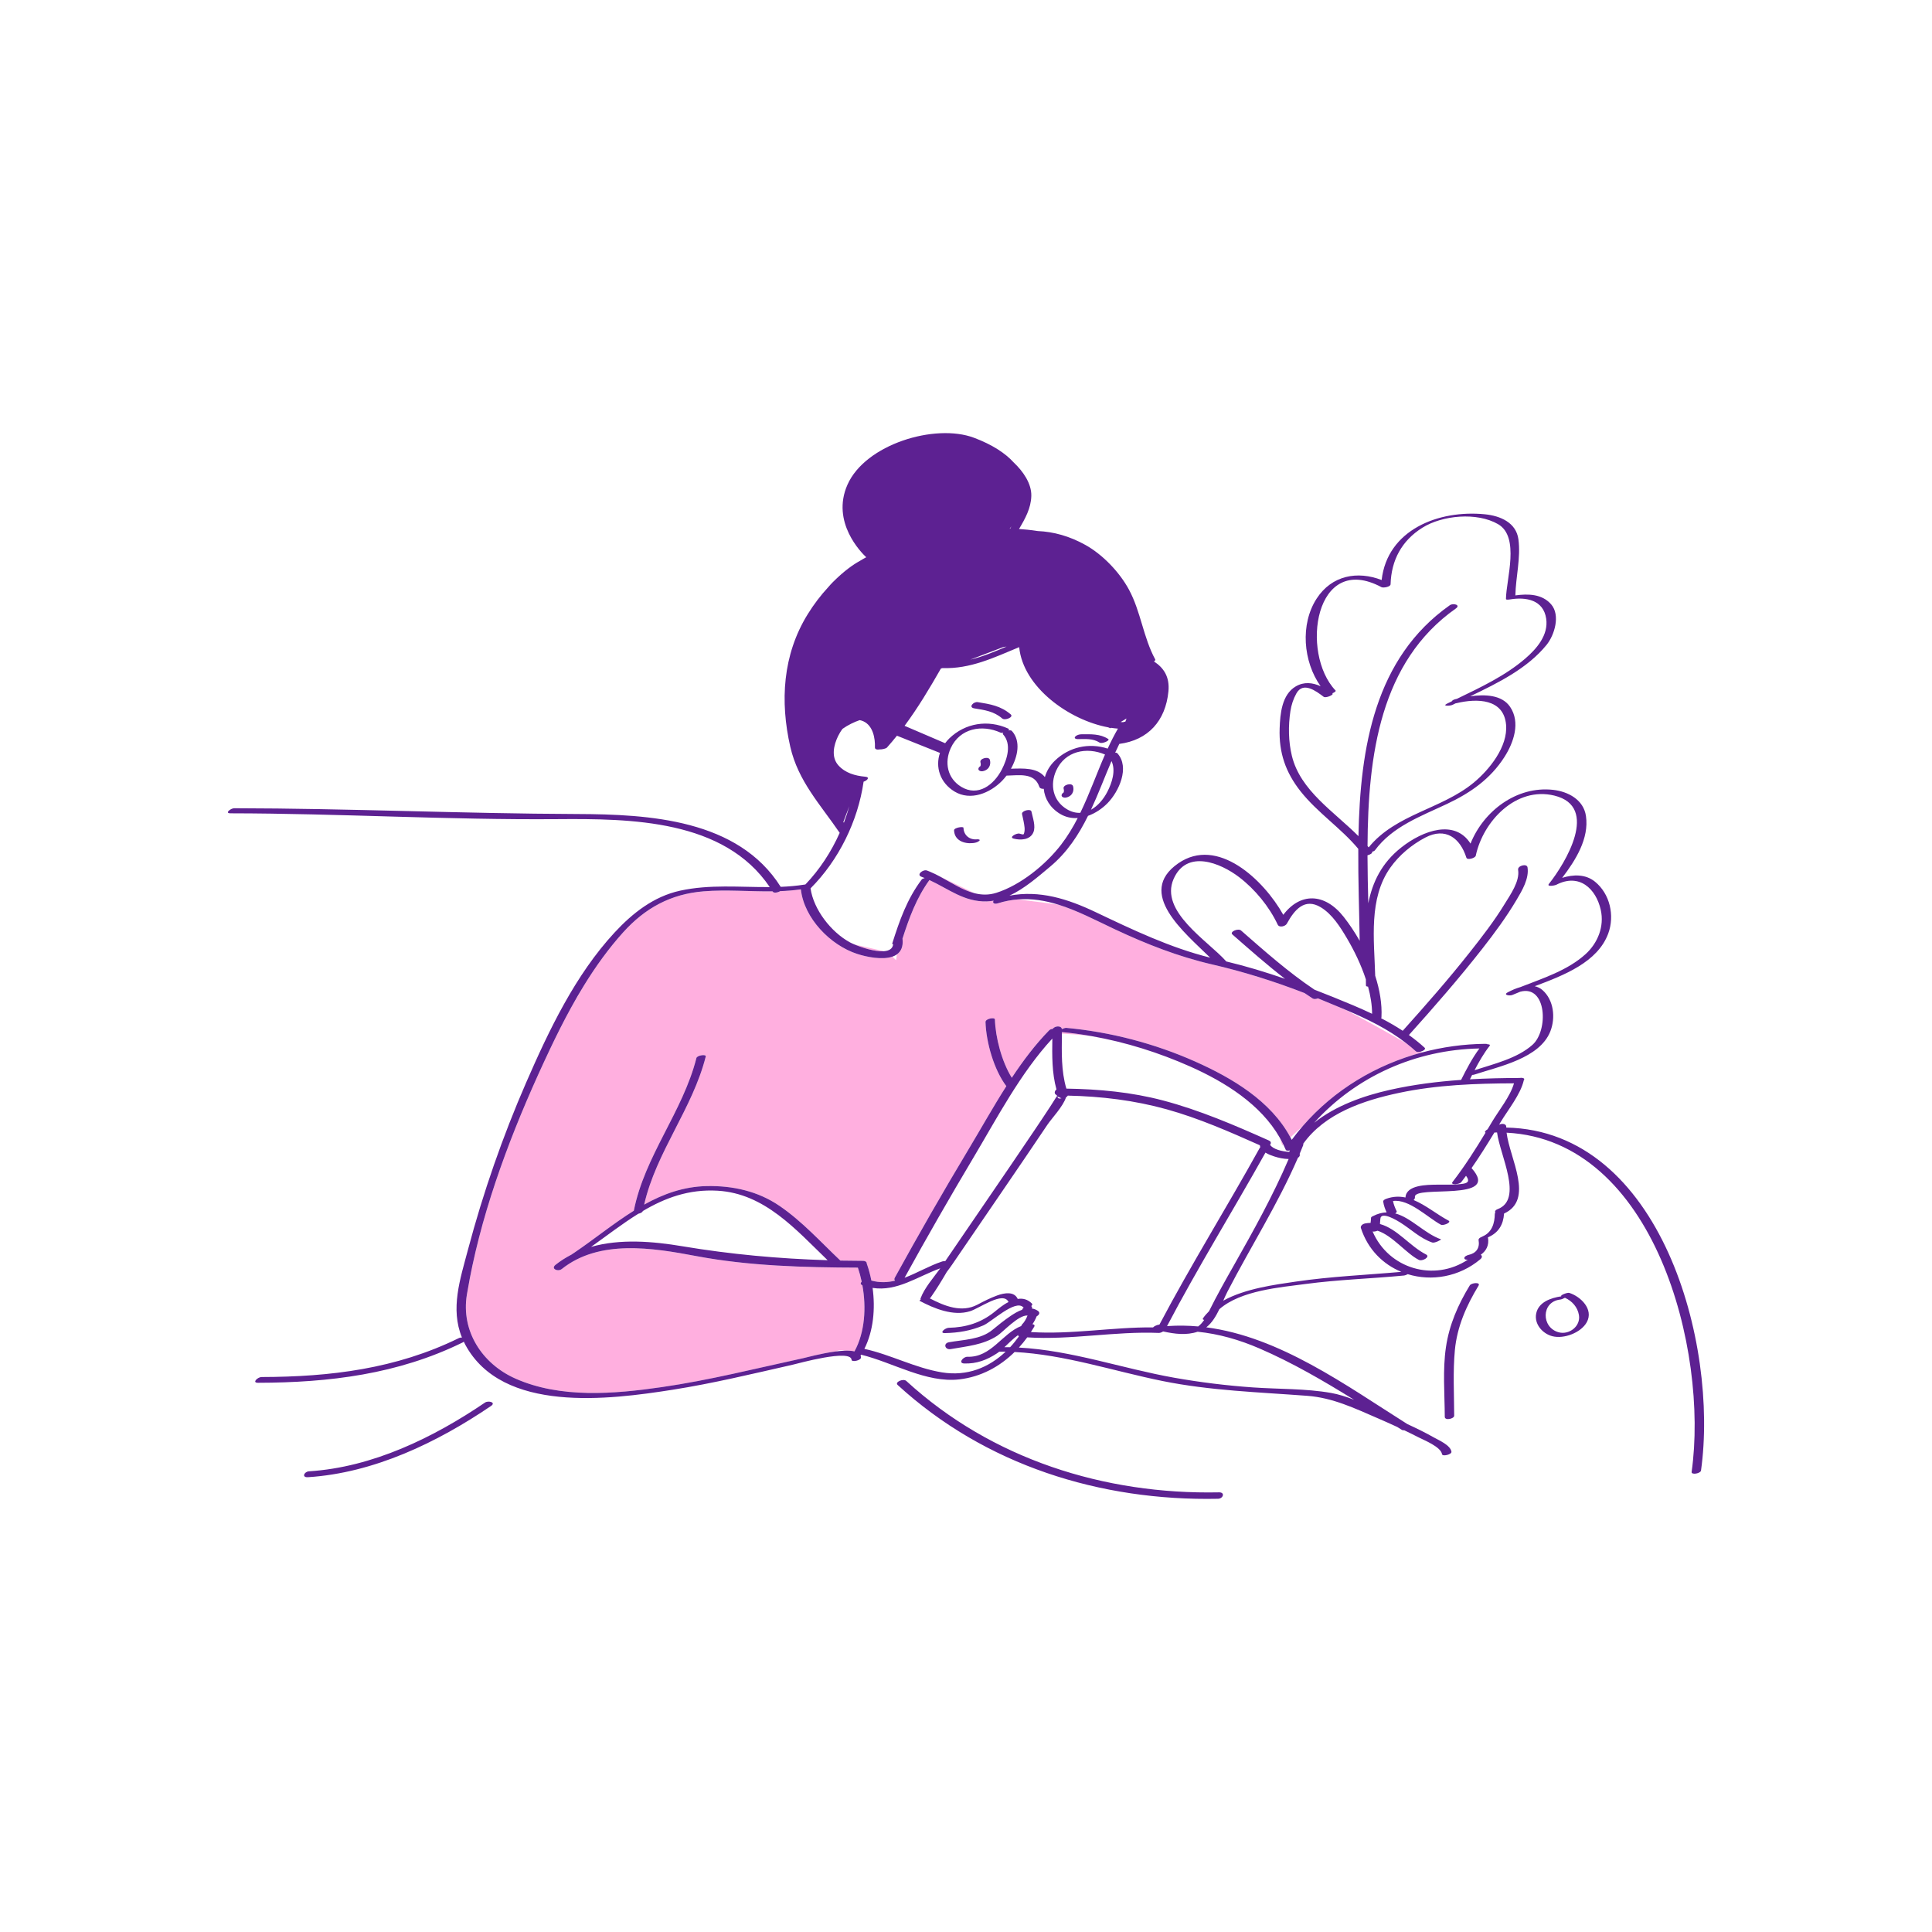
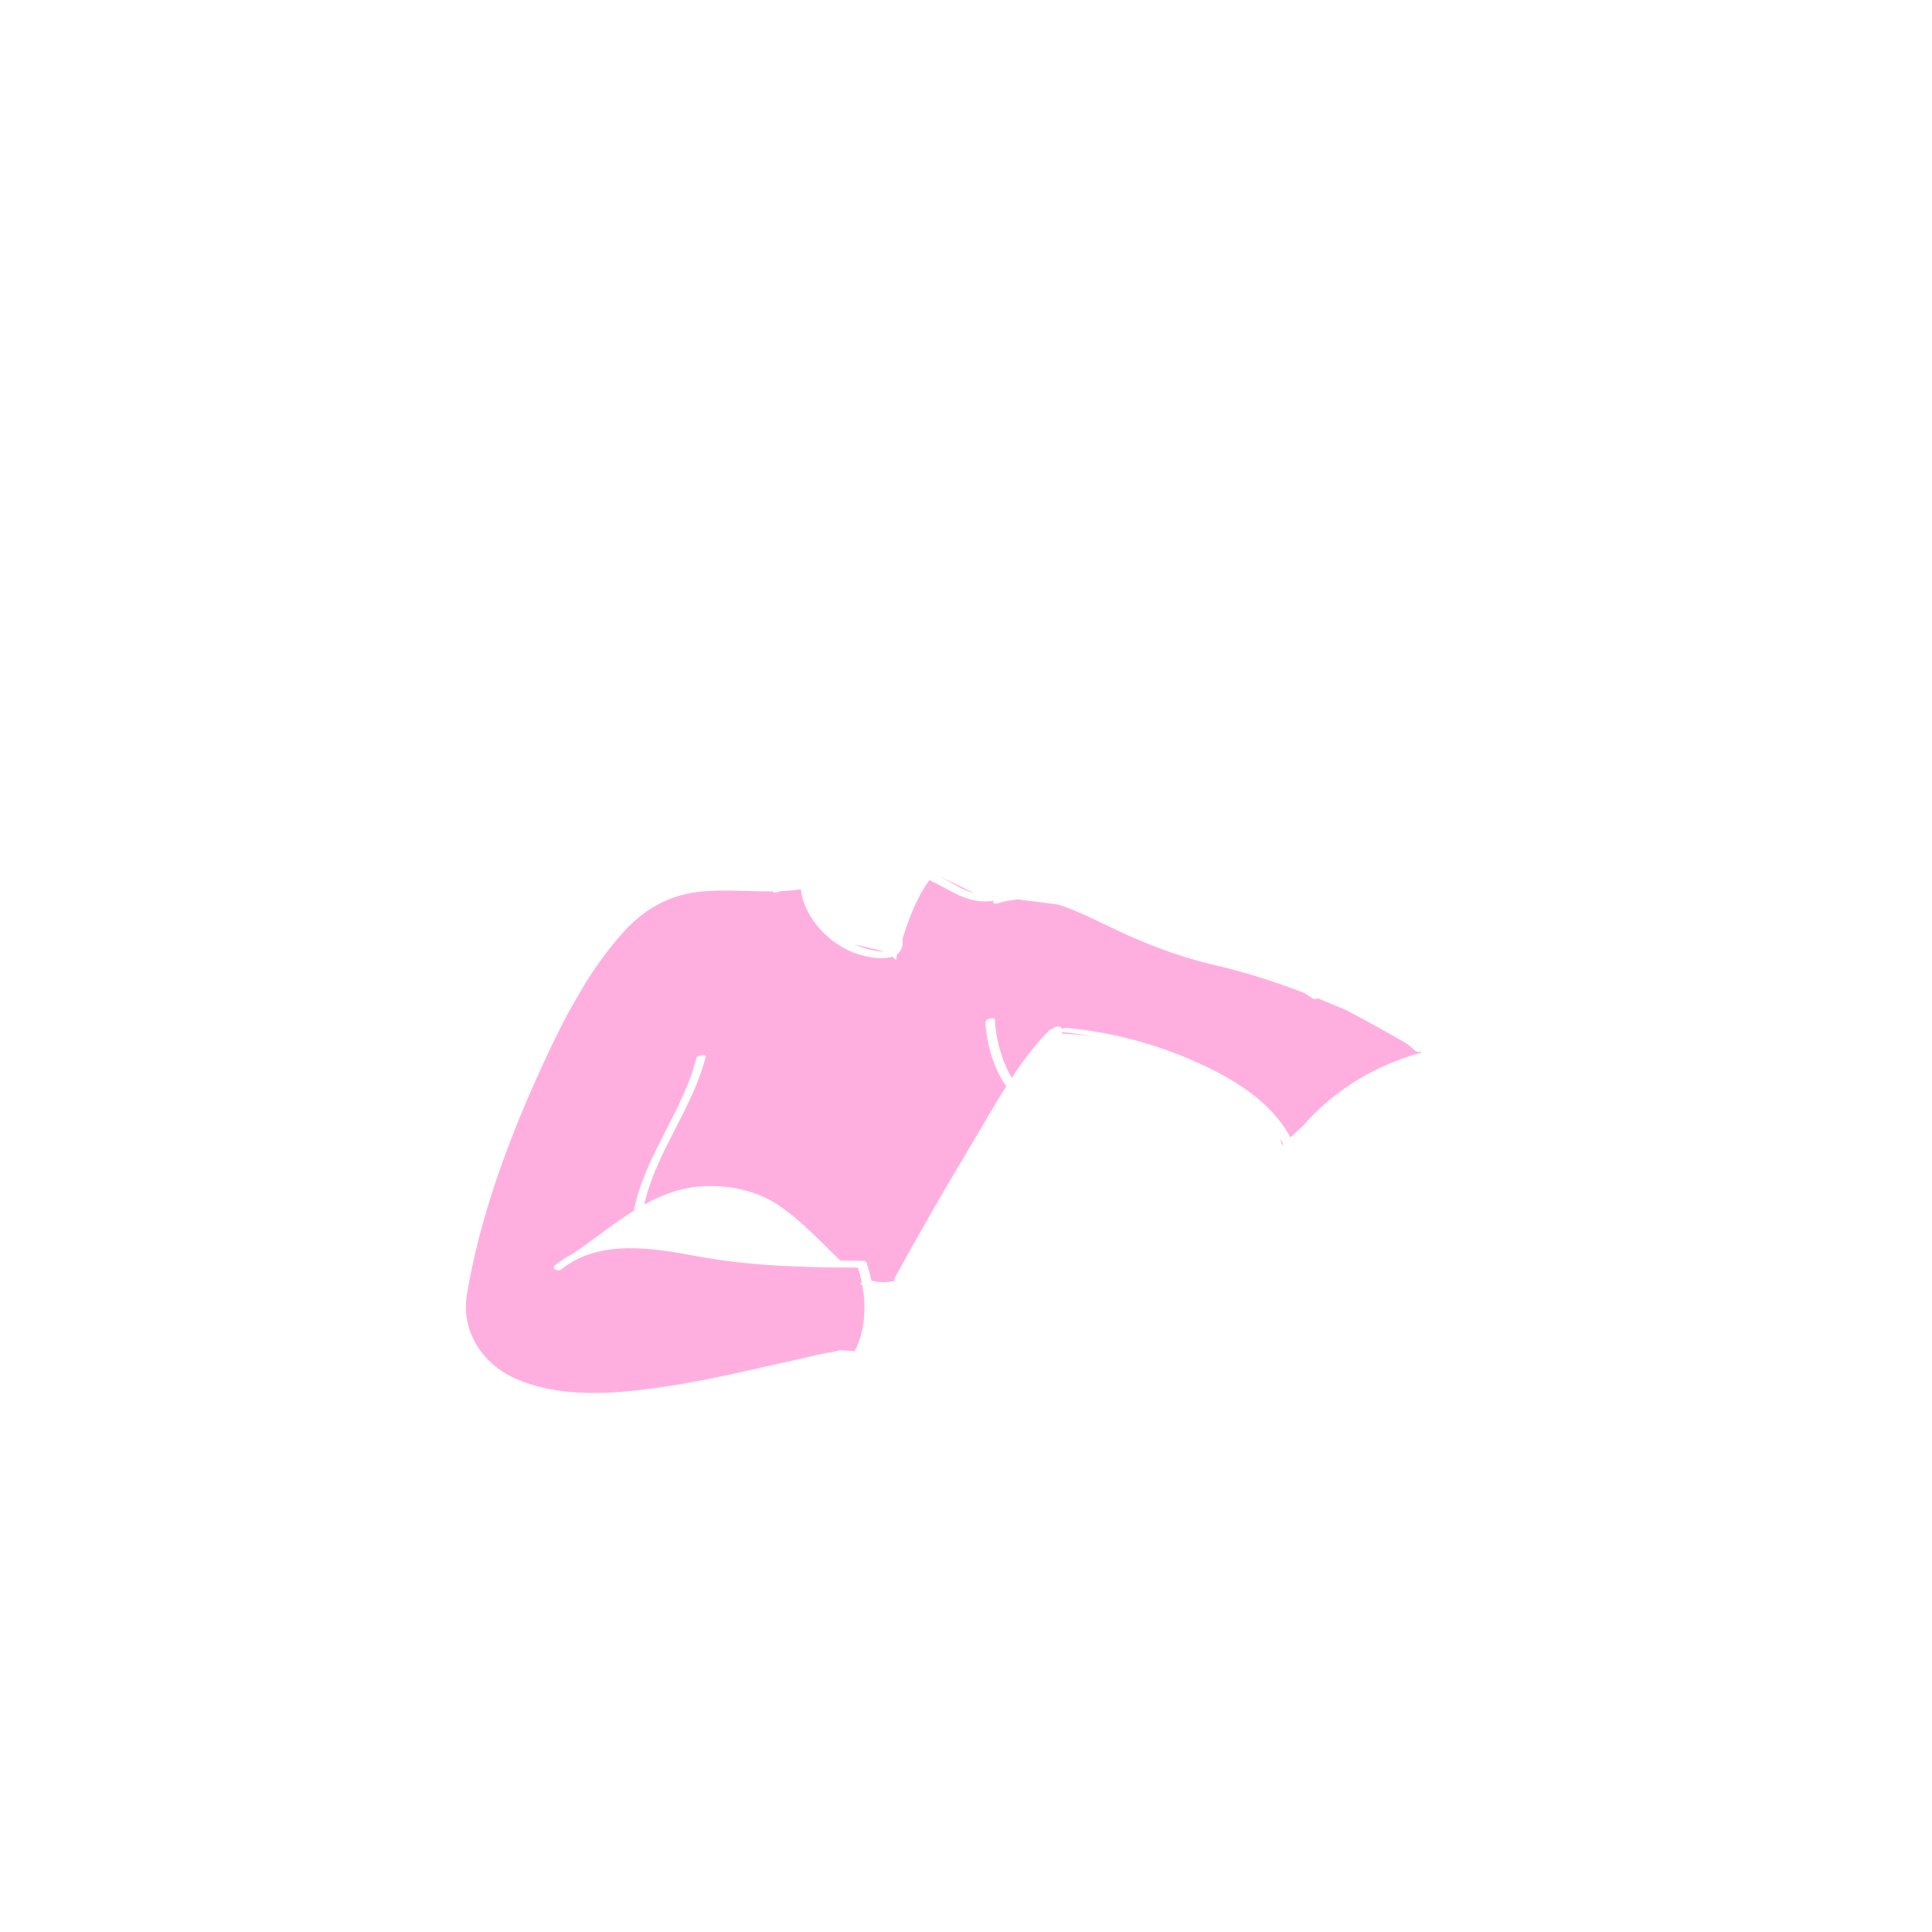
<svg xmlns="http://www.w3.org/2000/svg" version="1.1" id="Layer_1" x="0px" y="0px" width="595.279px" height="595.281px" viewBox="0 0 595.279 595.281" enable-background="new 0 0 595.279 595.281" xml:space="preserve">
  <path id="color_x5F_2" fill="#ffafdf" d="M327.192,317.998c3.103,0.298,6.199,0.725,9.279,1.272  c-3.993-0.471-7.288-0.698-9.283-0.805C327.19,318.309,327.191,318.154,327.192,317.998z M437.701,324.038  c-0.566,0.149-1.155,0.159-1.441-0.104c-0.937-0.855-1.899-1.657-2.881-2.427c-4.646-2.688-11.601-6.621-18.899-10.422  c-2.452-1.039-4.932-2.043-7.411-3.068c-0.332-0.137-0.665-0.266-0.997-0.4c-0.557,0.224-1.205,0.294-1.593,0.046  c-0.852-0.544-1.686-1.113-2.52-1.682c-9.317-3.607-18.68-6.559-28.512-8.831c-10.367-2.396-20.195-6.245-29.81-10.764  c-0.008-0.002-0.03-0.011-0.03-0.011s-0.024-0.013-0.062-0.031c-0.038-0.018-0.076-0.034-0.113-0.052  c-5.791-2.729-11.508-5.756-17.42-7.582c-2.619-0.375-8.037-1.058-12.323-1.588c-2.028,0.155-4.097,0.536-6.214,1.2  c-1.245,0.391-1.757-0.229-1.312-0.805c-0.703,0.12-1.411,0.208-2.13,0.228c-6.95,0.185-11.783-3.882-17.664-6.584  c-4.018,5.579-6.219,11.613-8.303,18.105c0.016,0.053,0.033,0.104,0.039,0.164c0.214,2.295-0.512,3.753-1.754,4.638l-0.246,1.808  l-1.119-1.119c-3.169,1.1-7.979,0.094-10.832-0.826c-8.289-2.672-16.406-11-17.385-19.908c-2.128,0.31-4.257,0.48-6.388,0.563  c-0.715,0.456-1.973,0.65-2.273,0.16c-0.021-0.034-0.044-0.065-0.065-0.1c-7.07,0.083-14.147-0.575-21.229-0.008  c-10.188,0.816-18.089,5.199-24.792,12.634c-4.504,4.992-8.441,10.479-11.987,16.225c-1.368,2.34-2.756,4.727-4.094,7.036  c-2.313,4.208-4.462,8.499-6.497,12.797c-9.897,20.892-18.966,43.676-23.872,66.602c-0.576,2.689-1.092,5.381-1.548,8.07  c-0.051,0.302-0.111,0.604-0.161,0.907c-1.83,11.16,4.617,21.257,14.93,25.846c13.876,6.175,30.441,4.766,45.068,2.65  c14.681-2.122,29.026-5.757,43.506-8.896c1.056-0.229,5.827-1.55,10.183-2.104c0.017-0.008,0.043-0.019,0.059-0.025  c0.926-0.463,1.851-0.448,2.688-0.208c1.135-0.038,2.161,0.02,2.984,0.216c3.223-5.886,3.672-13.545,2.438-20.37  c-0.678-0.279-0.604-0.731-0.217-1.115c-0.314-1.499-0.708-2.949-1.173-4.32c-16.513-0.057-33.521-0.489-49.753-3.551  c-13.489-2.545-29.914-5.254-41.509,3.999c-0.425,0.338-1.023,0.408-1.521,0.299c-0.813-0.179-1.351-0.837-0.396-1.6  c1.55-1.237,3.189-2.264,4.89-3.142c0.356-0.236,0.713-0.475,1.068-0.716c6.089-4.137,11.943-8.922,18.184-12.821  c3.335-16.894,15.083-30.461,19.287-47.056c0.209-0.826,3.083-1.272,2.875-0.45c-4.084,16.12-15.276,29.387-18.972,45.617  c5.866-3.267,12.146-5.568,19.319-5.706c7.98-0.153,15.726,1.553,22.394,6.109c6.973,4.764,12.634,11.073,18.742,16.846  c2.301,0.046,4.604,0.073,6.911,0.078c0.939,0.002,1.292,0.481,1.229,0.98c0.039,0.043,0.067,0.093,0.088,0.148  c0.54,1.563,0.982,3.226,1.321,4.945c2.538,0.708,4.956,0.603,7.308,0.041c-0.235-0.202-0.313-0.509-0.082-0.928  c7.32-13.299,14.865-26.484,22.686-39.498c3.797-6.317,7.554-13.049,11.673-19.509c-3.841-5.081-6.218-13.517-6.418-19.765  c-0.032-1.029,2.873-1.572,2.897-0.776c0.176,5.506,2.072,12.924,5.201,17.958c3.475-5.243,7.23-10.243,11.504-14.609  c0.276-0.282,0.7-0.43,1.135-0.47c0.537-0.902,2.644-1.099,2.792,0.073c0.516-0.221,1.098-0.392,1.357-0.368  c13.606,1.245,27.28,4.831,39.758,10.39c11.325,5.045,23.289,12.125,29.308,23.361c1.039-0.984,2.354-2.213,3.863-3.571  c9.655-11.113,22.538-18.822,36.655-22.6C437.997,324.214,437.851,324.126,437.701,324.038z M272.331,293.083l-9.116-2.104  C265.589,291.989,269.603,293.277,272.331,293.083z M286.107,268.376l-0.016,0.029c0.142,0.055,0.282,0.109,0.423,0.168  L286.107,268.376z M395.107,352.876c0,0,0.1-0.1,0.286-0.283c-0.333-0.692-0.689-1.37-1.067-2.034  C394.786,352.074,395.107,352.876,395.107,352.876z M289.736,270.128c3.457,1.875,6.866,4.15,10.518,5.078L289.736,270.128z" />
-   <path id="color_x5F_1" d="M327.615,244.256c0.044-0.024,0.06-0.025,0.072-0.023c0.005-0.018,0.004-0.024,0.021-0.063  c0.061-0.122,0.073-0.151,0.093-0.29c0.046-0.313,0.011-0.565-0.079-0.871c-0.347-1.173,2.548-1.964,2.897-0.775  c0.35,1.183-0.036,2.492-1.143,3.128c-0.592,0.341-1.422,0.602-2.065,0.221C326.83,245.237,327.134,244.533,327.615,244.256z   M301.78,237.454c0.645,0.381,1.473,0.12,2.064-0.221c1.107-0.636,1.493-1.945,1.146-3.128c-0.351-1.188-3.244-0.397-2.898,0.775  c0.091,0.306,0.125,0.558,0.08,0.871c-0.02,0.138-0.034,0.168-0.094,0.29c-0.019,0.038-0.018,0.046-0.022,0.063  c-0.013-0.001-0.027,0-0.072,0.024C301.501,236.406,301.197,237.11,301.78,237.454z M312.34,258.398  c2.156,0.551,5.076,0.406,6.063-1.954c0.79-1.892-0.213-4.517-0.6-6.397c-0.199-0.976-3.108-0.252-2.897,0.776  c0.282,1.372,0.64,2.728,0.775,4.125c0.063,0.635,0.024,1.261-0.175,1.87c-0.045,0.138-0.144,0.235-0.194,0.291  c-0.366,0.008-0.896-0.184-1.191-0.258C313.225,256.622,310.708,257.981,312.34,258.398z M299.786,259.767  c0.643-0.065,1.447-0.236,1.939-0.689c0.485-0.448-0.429-0.496-0.685-0.47c-2.282,0.235-4.108-1.248-4.181-3.56  c-0.016-0.494-2.923-0.036-2.898,0.776C294.062,258.967,297.054,260.05,299.786,259.767z M301.253,216.339  c-1.305-0.21-2.996,1.608-1.053,1.922c3.191,0.516,6.032,0.899,8.569,3.087c0.898,0.776,3.625-0.394,2.668-1.22  C308.383,217.494,305.114,216.963,301.253,216.339z M332.025,227.737c2.295-0.015,4.718-0.271,6.733,1.048  c0.801,0.523,3.381-0.645,2.703-1.087c-2.515-1.646-5.385-1.47-8.27-1.452c-0.642,0.004-1.505,0.229-1.921,0.759  C330.85,227.544,331.631,227.74,332.025,227.737z M149.447,432.149c-15.97,10.847-34.702,19.944-54.232,21.186  c-1.518,0.096-2.334,1.941-0.34,1.814c20.297-1.289,39.82-10.678,56.42-21.951C152.925,432.09,150.47,431.455,149.447,432.149z   M375.581,459.815c-35.322,0.728-70.062-10.238-96.343-34.326c-0.905-0.829-3.642,0.342-2.664,1.237  c26.997,24.743,62.448,35.816,98.712,35.069C376.886,461.763,377.561,459.775,375.581,459.815z M524.106,453.101  c-0.126,0.899-3.033,1.443-2.887,0.403c5.26-37.46-11.436-102.194-57.016-104.507c0.953,7.985,8.593,20.612-0.779,24.912  c-0.219,3.378-1.669,5.928-4.96,7.33c-0.009,0.004-0.02,0.007-0.027,0.011c0.011,0.027,0.025,0.051,0.032,0.082  c0.416,2.377-0.582,4.123-2.226,5.274c0.431,0.301,0.548,0.814-0.143,1.395c-6.513,5.468-15.029,6.847-22.354,4.593  c-0.39,0.21-0.82,0.381-1.094,0.407c-10.12,0.971-20.283,1.264-30.371,2.612c-7.854,1.05-19.948,1.968-26.573,7.763  c-1.049,2.172-2.301,4.265-4.03,5.594c22.654,2.941,43.03,17.881,61.939,29.804c2.777,1.282,5.533,2.621,8.19,4.13  c1.507,0.854,5.094,2.36,5.405,4.386c0.138,0.889-2.779,1.541-2.897,0.776c-0.351-2.275-5.548-4.329-7.241-5.201  c-1.459-0.751-2.934-1.473-4.414-2.181c-0.284,0.024-0.539-0.004-0.708-0.109c-0.479-0.3-0.957-0.604-1.436-0.904  c-1.975-0.915-3.961-1.801-5.958-2.663c-7.196-3.107-13.899-6.339-21.744-6.932c-14.934-1.13-29.932-1.583-44.656-4.571  c-15.155-3.074-30.059-8.124-45.538-8.936c-4.596,4.519-10.366,7.666-17.018,8.436c-10.216,1.183-20.5-5.222-30.283-7.607  c-0.051,0.08-0.095,0.167-0.146,0.246c-0.006,0.008-0.015,0.015-0.02,0.021c0.069,0.169,0.122,0.35,0.134,0.553  c0.058,0.985-2.854,1.542-2.897,0.776c-0.201-3.451-16.479,1.116-18.202,1.507c-12.272,2.783-24.521,5.747-36.959,7.703  c-19.479,3.063-52.475,7.353-63.889-13.93c-0.155-0.29-0.279-0.58-0.419-0.87c-0.109,0.083-0.235,0.165-0.398,0.245  c-19.935,9.776-41.06,12.358-63.03,12.408c-1.961,0.005-0.077-1.772,1.093-1.774c21.208-0.048,41.508-2.533,60.755-11.974  c0.334-0.164,0.686-0.217,0.999-0.191c-3.625-8.889-0.582-17.906,1.863-27.113c4.666-17.559,10.681-34.849,17.937-51.505  c7.033-16.147,15.134-33.113,27.217-46.17c5.521-5.964,12.035-11.104,20.155-12.891c9.145-2.015,18.421-1.055,27.662-1.119  c-14.08-20.849-42.784-21.108-65.509-20.93c-33.565,0.266-67.079-1.754-100.64-1.799c-1.956-0.002,0.119-1.563,1.148-1.563  c35.22,0.047,70.417,1.656,105.642,1.782c22.226,0.08,49.592,1.621,62.737,22.437c2.425-0.099,4.847-0.301,7.262-0.682  c0.056-0.01,0.1-0.012,0.15-0.018c0.076-0.025,0.152-0.046,0.229-0.062c4.354-4.562,7.921-10.008,10.534-15.874  c-5.96-8.721-12.805-15.934-15.218-26.49c-3.202-14.014-2.358-28.357,5.332-40.827c1.854-3.009,4.013-5.855,6.407-8.438  c0.444-0.521,0.896-1.02,1.355-1.479c3.605-3.606,6.438-5.515,8.249-6.504c0.674-0.416,1.358-0.81,2.05-1.181  c-1.486-1.39-10.872-10.785-5.799-22.315c5.5-12.5,27-19,39-14.5c5.606,2.103,9.665,4.754,12.268,7.642  c2.803,2.646,5.507,6.438,5.397,10.313c-0.106,3.763-1.903,7.001-3.792,10.157c1.541,0.1,3.576,0.285,5.798,0.634  c4.835,0.205,9.721,1.542,14.623,4.258c5.353,2.964,10.561,8.42,13.457,13.792c3.666,6.793,4.398,14.687,8.083,21.486  c0.113,0.209-0.063,0.444-0.379,0.647c2.938,1.9,4.896,4.687,4.456,9.213c-0.889,9.13-6.279,15.023-15.135,16.188  c-0.437,0.889-0.857,1.786-1.268,2.688c0.29-0.004,0.535,0.052,0.665,0.194c3.93,4.349,0.458,11.807-3.004,15.353  c-1.646,1.687-3.759,3.121-6.034,3.93c-2.885,5.838-6.42,11.27-11.678,15.659c-3.628,3.028-7.86,6.762-12.531,8.928  c9.288-1.717,17.812,0.923,26.567,5.087c11.474,5.455,22.915,10.938,35.273,14.017c-7.881-7.744-22.983-19.928-9.84-29.053  c12.131-8.422,26.329,5.059,32.375,15.856c5.131-6.803,12.663-6.917,18.622,0.65c1.718,2.181,3.391,4.677,4.912,7.359  c-0.128-9.005-0.489-18.624-0.431-28.338c-5.379-6.439-12.57-11.13-17.787-17.729c-4.605-5.827-6.696-11.91-6.441-19.334  c0.155-4.501,0.646-10.451,4.964-12.984c2.567-1.508,5.219-1.163,7.656-0.059c-5.393-7.591-6.339-19.102-1.223-26.991  c4.693-7.238,12.638-8.592,20.032-5.729c1.745-15.479,17.536-21.7,31.861-20.251c4.669,0.473,9.587,2.525,10.28,7.713  c0.763,5.705-0.815,11.55-0.941,17.277c3.947-0.547,8.246-0.46,11.039,2.771c2.89,3.344,1.015,9.468-1.421,12.469  c-5.901,7.271-14.972,11.74-23.539,15.845c4.541-0.638,9.784-0.473,12.303,3.256c3.232,4.783,1.126,10.951-1.73,15.422  c-4.357,6.818-10.46,11.051-17.687,14.471c-7.985,3.78-16.795,6.925-22.226,14.291c-0.145,0.196-0.496,0.362-0.9,0.478  c0.241,0.396-0.584,0.868-1.4,1.076c0.015,4.997,0.127,9.948,0.247,14.78c1.281-6.482,4.115-12.423,10.155-17.191  c6.799-5.368,16.563-8.72,21.342-1.196c4.008-10.041,14.239-17.822,25.457-16.561c4.6,0.517,9.375,3.022,10.11,8.054  c1.017,6.941-3.187,13.638-7.332,19.06c3.412-1.066,7.175-1.193,10.099,1.168c4.609,3.728,6.149,10.435,4.099,15.986  c-3.267,8.84-13.612,12.85-22.646,16.235c0.863,0.193,1.679,0.568,2.396,1.198c3.473,3.047,4.062,8.521,2.412,12.711  c-3.275,8.318-15.77,10.806-23.324,13.292c-0.312,0.103-0.557,0.13-0.771,0.128c-0.229,0.45-0.455,0.901-0.683,1.354  c5.08-0.291,10.173-0.402,15.262-0.415c0.387-0.067,0.766-0.065,1.028,0.024c0.516,0.086,0.539,0.363,0.313,0.668  c-0.968,4.338-4.873,9.117-7.096,12.829c-0.174,0.291-0.349,0.581-0.522,0.87c0.879-0.438,2.243-0.327,2.21,0.691  c-0.002,0.064,0.002,0.133,0.001,0.198C511.79,348.428,529.582,414.095,524.106,453.101z M455.827,323.05  c-19.564,0.367-37.991,8.571-50.916,22.896c6.646-5.303,15.291-8.349,23.436-10.168c7.2-1.609,14.502-2.527,21.84-3.046  C451.865,329.382,453.595,326.065,455.827,323.05z M388.179,353.631c0.033-0.062,0.09-0.118,0.152-0.172  c-0.074-0.183-0.116-0.38-0.146-0.584c-9.353-4.17-18.813-8.324-28.691-11.074c-9.998-2.781-20.154-3.999-30.482-4.225  c-0.11,0.21-0.313,0.39-0.562,0.526c-0.831,2.735-4.485,6.595-5.678,8.375c-4.791,7.146-9.646,14.252-14.499,21.355  c-4.966,7.267-9.945,14.523-14.9,21.796c-0.475,0.697-1.05,1.473-1.663,2.285c-1.563,2.688-3.179,5.342-4.974,7.887  c-0.06,0.083-0.157,0.16-0.282,0.232c4.553,2.376,9.825,4.534,14.708,1.951c1.978-1.046,3.949-2.057,6.056-2.823  c2.289-0.833,5.267-1.335,6.364,1.063c1.539-0.244,3.019,0.075,4.354,1.405c0.26,0.259,0.111,0.554-0.22,0.804  c0.296,0.163,0.359,0.439,0.197,0.731c0.652,0.092,1.291,0.319,1.895,0.741c0.79,0.553,0.337,1.286-0.408,1.677  c-0.008,0.021-0.009,0.04-0.019,0.063c-0.341,0.841-0.752,1.636-1.271,2.362c0.507,0.063,0.825,0.305,0.535,0.797  c-0.323,0.551-0.659,1.092-1.007,1.623c12.555,0.799,25.099-1.547,37.662-1.438c0.317-0.404,1.318-0.828,1.938-0.854  C366.989,389.654,378.058,371.908,388.179,353.631z M313.74,411.322c-1.488,1.036-2.92,2.504-4.272,3.775  c0.586-0.001,1.173-0.013,1.756,0c0.966-1.034,1.869-2.151,2.718-3.326C313.73,411.658,313.679,411.497,313.74,411.322z   M182.115,384.187c8.975-2.564,19.046-1.721,28.127-0.197c14.857,2.491,29.747,3.844,44.76,4.304  c-9.77-9.419-19.386-20.564-33.889-21.417c-8.919-0.522-16.248,2.246-23.068,6.273c0,0,0,0.001,0,0.002  c-0.067,0.37-0.7,0.675-1.354,0.816C191.738,377.038,187.021,380.707,182.115,384.187z M325.793,337.817  c0.106,0.231,0.158,0.942,1.283,0.551c-0.265-0.036-0.502-0.131-0.678-0.294C326.149,338.019,325.937,337.93,325.793,337.817z   M278.714,393.698c3.891-1.464,7.669-3.738,11.62-5.03c0.364-0.119,0.656-0.121,0.899-0.07c4.394-6.441,8.8-12.875,13.2-19.312  c4.809-7.035,9.62-14.069,14.375-21.143c1.643-2.442,3.286-4.886,4.888-7.355c0.491-0.758,0.984-1.517,1.455-2.288  c0.339-0.56,0.484-0.749,0.566-0.754c-0.081-0.091-0.114-0.194-0.094-0.31c-0.885-0.299-0.795-1.261-0.107-1.752  c-1.418-5.117-1.35-10.392-1.278-15.691c-9.801,10.616-17.031,24.472-24.327,36.723C292.642,368.921,285.57,381.252,278.714,393.698  z M391.324,352.722c0.888,1.407,3.805,2.093,5.88,2.19c0.085-0.152,0.175-0.299,0.263-0.449c-0.604,0.129-1.18,0.114-1.309-0.199  c-0.234-0.569-0.5-1.119-0.765-1.671c-0.333-0.692-0.689-1.37-1.067-2.033c-5.87-10.325-16.979-17.209-27.563-21.926  c-9.621-4.286-19.862-7.513-30.289-9.364c-3.081-0.548-6.179-0.975-9.28-1.272c-0.001,0.156-0.002,0.313-0.004,0.468  c-0.063,5.73-0.261,11.437,1.373,16.954c10.047,0.154,20.066,1.08,29.812,3.659c11.264,2.981,21.953,7.578,32.569,12.315  C391.705,351.735,391.686,352.278,391.324,352.722z M418.564,257.633c0.516-27.344,5.051-54.896,28.157-71.163  c0.998-0.703,3.45-0.114,1.84,1.02c-23.313,16.413-27.061,45.255-27.203,73.176c0.119,0.144,0.233,0.287,0.351,0.43  c8.318-10.271,22.499-11.774,32.396-19.975c4.806-3.982,10.525-11.066,9.941-17.808c-0.7-8.084-8.963-8.173-15.302-6.646  c-0.087,0.021-0.154,0.021-0.234,0.034c-0.323,0.159-0.65,0.317-0.972,0.476c-0.68,0.337-3.388,0.475-1.67-0.379  c0.479-0.237,0.97-0.475,1.454-0.711c0.117-0.247,0.464-0.503,1.09-0.655c0.15-0.036,0.316-0.073,0.476-0.11  c7.316-3.546,14.915-7.103,21.063-12.4c3.499-3.017,7.202-7.232,6.456-12.3c-0.848-5.752-6.128-6.779-11.216-5.921  c-0.132,0.021-1.185,0.197-1.181-0.146c0.075-6.108,4.393-19.125-2.444-23.064c-6.51-3.752-17.138-2.742-23.283,1.095  c-6.363,3.972-9.604,10.002-9.822,17.443c-0.024,0.809-2.257,1.18-2.813,0.881c-20.523-10.999-25.075,20.318-14.148,31.835  c0.225,0.236-0.333,0.617-1.009,0.872c0.021,0.017,0.046,0.033,0.067,0.049c0.514,0.391-2.048,1.532-2.724,1.021  c-2.38-1.806-6.311-4.747-8.384-1.05c-0.948,1.692-1.552,3.54-1.848,5.459c-0.691,4.511-0.632,9.371,0.457,13.823  C400.672,243.606,410.943,249.988,418.564,257.633z M377.707,296.096c0.039,0.043,0.063,0.087,0.087,0.132  c6.204,1.482,12.21,3.304,18.146,5.37c-5.596-4.318-10.909-9.026-16.214-13.666c-0.962-0.841,1.767-2.011,2.668-1.224  c7.272,6.36,14.571,12.844,22.618,18.231c1.962,0.76,3.925,1.532,5.894,2.331c4.011,1.626,7.998,3.255,11.858,5.094  c-0.017-2.725-0.48-5.557-1.245-8.368c-0.374-0.015-0.646-0.123-0.646-0.346c-0.005-0.626-0.015-1.255-0.025-1.886  c-1.485-4.552-3.645-8.953-5.817-12.633c-2.047-3.463-4.535-7.447-8.072-9.58c-4.963-2.994-8.115,0.746-10.464,5.052  c-0.451,0.827-2.339,1.307-2.814,0.292c-2.614-5.564-6.996-10.896-11.878-14.626c-5.729-4.378-16.149-8.695-20.204,0.563  C357.224,280.822,372.176,289.894,377.707,296.096z M325,234.397c4.438-4.303,10.578-5.595,16.295-3.743  c0.964-2.097,2.005-4.154,3.162-6.155c-0.7-0.052-1.414-0.139-2.135-0.25l-0.215,0.128c0,0-0.239-0.099-0.652-0.271  c-12.071-2.24-26.206-12.368-27.432-24.71c-7.871,3.262-15.044,6.744-23.65,6.451l-0.471,0.142  c-3.468,6.074-7.044,12.054-11.188,17.648l12.5,5.357c0.381-0.51,0.795-1.008,1.275-1.475c4.926-4.775,11.949-5.855,18.162-3.029  c0.324,0.146,0.287,0.356,0.061,0.565c0.457-0.075,0.873-0.048,1.061,0.158c2.838,3.143,1.809,7.901-0.283,11.642  c3.846-0.114,8.106-0.372,10.456,2.575C322.453,237.626,323.463,235.886,325,234.397z M296.158,242.423  c5.203,3.165,10.083-0.58,12.533-5.356c1.628-3.175,3.087-7.789,0.368-10.8c-0.146-0.161-0.092-0.347,0.084-0.522  c-0.345,0.069-0.655,0.08-0.84-0.004c-5.727-2.605-12.567-1.377-15.375,4.789C290.945,234.886,291.871,239.816,296.158,242.423z   M298.952,203.246c3.816-0.908,7.449-2.437,11.176-4.026l-1.021,0.157L298.952,203.246z M345.29,222.467  c0.257,0.022,0.509,0.035,0.762,0.048c0.219-0.085,0.455-0.142,0.692-0.17l0.363-0.969L345.29,222.467z M328.667,249.3  c1.438,0.874,2.848,1.206,4.19,1.15c2.833-5.831,5.002-12.01,7.614-17.973c-5.655-2.405-12.281-1.115-15.033,4.929  C323.455,241.762,324.379,246.693,328.667,249.3z M342.472,234.501c-2.14,4.994-4.05,10.109-6.324,14.992  c2.097-1.16,3.863-3.229,5.055-5.55C342.602,241.215,343.867,237.424,342.472,234.501z M311.258,162.877  c0.125-0.229,0.248-0.459,0.369-0.688c-0.318,0.453-0.52,0.688-0.52,0.688S311.16,162.876,311.258,162.877z M260.02,253.492  c0.634-1.673,1.187-3.373,1.665-5.087l-1.838,4.844C259.904,253.329,259.96,253.412,260.02,253.492z M249.741,273.72  c0.939,6.564,6.355,13.464,12.07,16.596c0.341,0.187,0.823,0.417,1.402,0.663c2.374,1.01,6.387,2.298,9.116,2.104  c1.563-0.112,2.699-0.716,2.866-2.137c-0.202-0.039-0.321-0.116-0.281-0.241c2.258-7.105,4.537-13.667,9.066-19.693  c0.16-0.214,0.521-0.369,0.935-0.473c-0.321-0.129-0.642-0.258-0.97-0.376c-1.729-0.622,0.449-2.384,1.676-1.943  c0.157,0.058,0.313,0.126,0.47,0.188c0.142,0.055,0.282,0.109,0.423,0.168c1.084,0.447,2.155,0.978,3.222,1.555  c3.457,1.875,6.866,4.15,10.518,5.078c2.142,0.543,4.365,0.631,6.736-0.12c7.473-2.369,15.201-8.66,19.951-14.831  c1.993-2.589,3.647-5.354,5.12-8.213c-1.857,0.122-3.731-0.243-5.475-1.302c-3.041-1.851-4.715-4.697-4.99-7.7  c-0.604,0.059-1.194-0.12-1.377-0.657c-1.51-4.458-6.343-3.468-10.104-3.405c-0.439,0.586-0.895,1.122-1.35,1.589  c-3.689,3.78-9.723,6.316-14.688,3.296c-4.446-2.705-5.957-7.54-4.461-11.882l-13.254-5.302c-0.995,1.239-2.014,2.462-3.082,3.652  c-0.303,0.337-1.549,0.604-2.244,0.574c-0.737,0.133-1.479-0.003-1.455-0.604c0.105-2.865-0.608-6.698-3.54-8.055  c-0.397-0.185-0.786-0.298-1.165-0.366c-1.63,0.557-3.675,1.53-5.277,2.682c-0.549,0.718-1.017,1.503-1.39,2.27  c-1.33,2.735-2.168,6.41,0.082,8.948c2.126,2.398,5.201,3.253,8.302,3.53c1.614,0.146,0.534,1.221-0.506,1.536  C264.342,253.013,258.417,265.033,249.741,273.72z M260.295,416.168c1.136-0.038,2.161,0.02,2.984,0.216  c3.223-5.886,3.672-13.545,2.438-20.37c-0.678-0.279-0.604-0.731-0.217-1.115c-0.314-1.499-0.708-2.949-1.173-4.32  c-16.513-0.057-33.521-0.489-49.753-3.551c-13.489-2.545-29.914-5.254-41.509,3.999c-0.424,0.338-1.023,0.407-1.521,0.299  c-0.813-0.179-1.351-0.837-0.396-1.601c1.55-1.236,3.189-2.263,4.89-3.141c0.355-0.236,0.713-0.475,1.068-0.716  c6.089-4.137,11.943-8.922,18.184-12.821c3.335-16.894,15.083-30.461,19.287-47.056c0.209-0.826,3.083-1.272,2.875-0.45  c-4.084,16.12-15.276,29.387-18.973,45.617c5.867-3.268,12.146-5.568,19.32-5.706c7.98-0.153,15.725,1.553,22.393,6.109  c6.974,4.764,12.635,11.073,18.743,16.846c2.301,0.046,4.604,0.073,6.911,0.078c0.939,0.002,1.292,0.481,1.229,0.98  c0.039,0.043,0.067,0.092,0.088,0.148c0.54,1.563,0.981,3.226,1.321,4.945c2.539,0.708,4.956,0.603,7.308,0.041  c-0.235-0.202-0.313-0.509-0.082-0.928c7.32-13.299,14.865-26.484,22.687-39.498c3.796-6.317,7.553-13.049,11.672-19.509  c-3.842-5.081-6.218-13.517-6.418-19.765c-0.032-1.029,2.873-1.572,2.897-0.776c0.176,5.506,2.072,12.924,5.201,17.958  c3.475-5.243,7.231-10.243,11.504-14.609c0.276-0.282,0.7-0.43,1.135-0.47c0.537-0.902,2.644-1.099,2.792,0.073  c0.516-0.221,1.098-0.392,1.357-0.368c13.605,1.245,27.28,4.831,39.758,10.39c11.325,5.045,23.289,12.125,29.308,23.361  c0.134,0.25,0.276,0.492,0.404,0.746c1.102-1.492,2.255-2.932,3.459-4.318c9.655-11.112,22.538-18.821,36.655-22.599  c6.312-1.688,12.866-2.598,19.49-2.667c0.398-0.004,0.617,0.055,0.713,0.147c0.554-0.011,0.927,0.129,0.64,0.499  c-1.813,2.331-3.27,4.875-4.626,7.48c5.908-1.921,13.129-3.617,17.844-7.82c5-4.458,4.362-18.568-3.766-16.364  c-0.835,0.33-1.646,0.661-2.417,0.996c-0.813,0.354-3.013,0.034-1.416-0.817c1.111-0.593,2.459-1.203,3.867-1.6  c6.983-2.727,14.599-5.165,20.103-10.169c3.745-3.408,5.813-8.521,4.664-13.633c-1.474-6.55-6.638-11.421-13.759-7.694  c-0.315,0.165-3.008,0.704-2.207-0.306c4.976-6.261,15.713-23.788,1.664-27.203c-11.821-2.874-21.952,7.892-24.21,18.524  c-0.154,0.729-2.62,1.458-2.89,0.6c-1.893-6.019-6.402-9.48-12.67-6.187c-4.178,2.195-8.023,5.392-10.766,9.261  c-6.734,9.507-4.979,22.169-4.655,33.318c1.379,4.295,2.143,8.672,1.928,12.773c-0.006,0.11-0.046,0.213-0.102,0.312  c2.281,1.176,4.506,2.451,6.653,3.864c7.075-7.874,14.067-15.84,20.632-24.147c3.795-4.802,7.578-9.681,10.768-14.914  c1.729-2.834,4.721-6.991,4.152-10.528c-0.209-1.305,2.697-2.026,2.898-0.775c0.55,3.432-1.687,7.171-3.354,9.987  c-3.133,5.298-6.806,10.277-10.598,15.117c-7.173,9.154-14.819,17.92-22.594,26.565c1.672,1.197,3.289,2.491,4.841,3.909  c0.457,0.418-0.371,0.987-1.255,1.22c-0.565,0.148-1.154,0.159-1.44-0.104c-0.938-0.855-1.9-1.657-2.881-2.427  c-5.748-4.499-12.224-7.593-18.9-10.422c-2.452-1.039-4.931-2.043-7.411-3.068c-0.332-0.137-0.665-0.266-0.997-0.4  c-0.556,0.224-1.204,0.294-1.593,0.046c-0.851-0.544-1.685-1.113-2.519-1.682c-9.318-3.607-18.681-6.559-28.513-8.831  c-10.366-2.396-20.194-6.245-29.809-10.764c-0.031-0.014-0.063-0.027-0.092-0.042c-0.038-0.018-0.076-0.035-0.113-0.052  c-5.792-2.729-11.508-5.756-17.42-7.582c-3.99-1.231-8.07-1.913-12.324-1.588c-2.027,0.155-4.096,0.536-6.213,1.2  c-1.246,0.391-1.757-0.229-1.313-0.806c-0.702,0.121-1.41,0.208-2.13,0.229c-6.949,0.185-11.782-3.882-17.663-6.584  c-4.019,5.579-6.22,11.613-8.304,18.104c0.017,0.054,0.033,0.104,0.039,0.165c0.214,2.294-0.511,3.752-1.754,4.638  c-0.404,0.288-0.863,0.515-1.365,0.688c-3.169,1.1-7.979,0.094-10.832-0.826c-8.289-2.672-16.405-11-17.384-19.908  c-2.128,0.31-4.257,0.48-6.388,0.563c-0.715,0.456-1.974,0.65-2.274,0.16c-0.021-0.034-0.044-0.065-0.064-0.1  c-7.07,0.083-14.148-0.575-21.23-0.008c-10.187,0.816-18.088,5.199-24.792,12.634c-4.504,4.992-8.44,10.479-11.987,16.225  c-1.425,2.308-2.785,4.658-4.094,7.036c-2.313,4.208-4.461,8.499-6.497,12.797c-9.896,20.892-18.966,43.676-23.872,66.602  c-0.576,2.689-1.092,5.381-1.548,8.07c-0.051,0.302-0.11,0.604-0.161,0.907c-1.83,11.16,4.617,21.257,14.931,25.846  c13.876,6.175,30.44,4.766,45.067,2.65c14.682-2.122,29.027-5.757,43.506-8.896c1.057-0.229,5.827-1.55,10.184-2.104  C258.5,416.281,259.429,416.198,260.295,416.168z M309.86,416.467c-0.653-0.012-1.311-0.001-1.965,0.004  c-0.228,0.179-0.451,0.347-0.673,0.492c-3.148,2.076-6.327,3.274-10.13,3.146c-1.963-0.066-0.36-2.114,1.014-2.067  c7.314,0.247,10.646-7.182,16.564-9.481c0.025-0.16,0.099-0.32,0.236-0.463c0.79-0.812,1.273-1.729,1.695-2.771  c-2.873-0.167-7.493,5.059-9.354,6.26c-4.397,2.839-9.245,3.188-14.29,4.091c-1.808,0.324-2.417-1.78-0.566-2.112  c4.469-0.802,9.746-0.787,13.403-3.817c1.825-1.512,3.66-2.986,5.628-4.312c1.031-0.695,2.251-1.431,3.521-1.884  c0.076-0.264,0.269-0.468,0.471-0.673c-0.063-0.031-0.122-0.069-0.17-0.118c-2.454-2.441-9.771,4.558-12.255,5.618  c-3.846,1.642-7.645,2.28-11.816,2.37c-1.954,0.042,0.063-1.609,1.131-1.633c5.301-0.114,9.935-1.531,14.075-4.869  c1.354-1.092,2.749-2.277,4.325-3.042c0.016-0.007,0.031-0.014,0.047-0.021c-1.612-3.52-8.949,1.931-11.869,2.831  c-5.188,1.6-11.038-0.829-15.545-3.211c-0.09-0.048,0.066-0.194,0.348-0.363c-0.074-0.104-0.098-0.238-0.034-0.411  c1.198-3.232,4.005-6.377,6.066-9.243c-7.12,2.587-13.326,7.206-20.854,6.039c0.877,6.366,0.256,13.252-2.534,18.778  c8.153,1.786,15.684,5.905,23.922,7.25C298.013,424.119,304.67,421.371,309.86,416.467z M369.006,410.327  c-3.437,1.156-7.089,0.697-10.638-0.089c-0.404,0.27-0.925,0.475-1.325,0.458c-13.522-0.559-27.023,2.229-40.538,1.369  c-0.801,1.099-1.659,2.145-2.567,3.141c16.306,0.875,31.763,6.434,47.839,9.288c8.047,1.428,16.148,2.423,24.301,2.993  c7.9,0.553,16.234,0.322,24.034,1.698c2.345,0.412,4.73,1.179,7.104,2.11c-9.419-5.843-19.036-11.439-29.141-15.807  C381.815,412.782,375.535,410.991,369.006,410.327z M369.179,408.696c0.733-0.558,1.338-1.255,1.854-2.023  c-0.37-0.042-0.574-0.191-0.361-0.502c0.537-0.784,1.171-1.492,1.847-2.163c0.005-0.01,0.01-0.02,0.015-0.028  c2.39-4.837,5.013-9.473,7.669-14.165c6.014-10.623,12.038-21.441,16.847-32.701c-1.517-0.032-3.049-0.344-4.456-0.805  c-0.797-0.26-1.82-0.629-2.688-1.17c-9.996,17.891-20.814,35.318-30.33,53.475c0.076-0.015,0.153-0.026,0.232-0.032  C362.976,408.362,366.097,408.419,369.179,408.696z M431.783,391.88c-5.632-2.314-10.33-6.893-12.475-13.523  c-0.216-0.666,0.644-1.263,1.186-1.373c0.624-0.127,1.221-0.178,1.808-0.193c0.049-0.556,0.123-1.1,0.135-1.56  c0.008-0.291,0.414-0.438,0.623-0.544c1.479-0.757,2.863-1.095,4.182-1.135c-0.508-1.096-0.87-2.073-1.055-3.322  c-0.064-0.438,0.596-0.739,0.912-0.854c2.109-0.767,4.076-0.802,5.953-0.409c0.176-3.939,6.805-3.907,9.595-3.952  c2.708-0.042,5.502,0.126,8.188-0.289c2.005-0.311,1.7-1.332,0.866-2.441c-0.48,0.654-0.968,1.306-1.464,1.948  c-0.558,0.722-3.471,0.975-2.691-0.034c3.726-4.82,7.019-9.991,10.173-15.214c-0.459-0.16,0.006-0.664,0.629-1.038  c0.465-0.774,0.928-1.55,1.388-2.324c2.036-3.429,5.605-7.805,6.745-11.832c-11.797,0.038-23.761,0.483-35.328,2.924  c-11.019,2.325-22.94,6.313-29.649,15.745c0.085,0.073,0.119,0.17,0.068,0.298c-0.366,0.923-0.744,1.841-1.13,2.753  c0.158,0.42,0.014,0.92-0.525,1.216c-6.199,14.316-14.585,27.447-21.737,41.285c-0.427,0.825-0.845,1.77-1.278,2.757  c6.678-3.731,15.815-4.924,22.334-5.884C410.041,393.292,420.922,392.847,431.783,391.88z M461.268,348.933  c-0.273,0.003-0.546,0-0.82,0.008c-2.248,3.714-4.555,7.404-7.04,10.965c9.535,10.655-17.906,5.079-17.445,8.923  c0.043,0.361-0.13,0.674-0.406,0.918c3.736,1.535,7.179,4.441,10.758,6.339c1.052,0.559-1.633,1.643-2.342,1.267  c-3.938-2.089-9.84-8.036-14.77-7.3c0.232,1.121,0.608,2.062,1.135,3.152c0.104,0.214-0.107,0.457-0.457,0.662  c4.914,1.302,9.058,6.22,14.129,7.996c0.184,0.063-1.935,1.247-2.736,0.966c-3.716-1.301-6.505-4.069-9.784-6.132  c-0.772-0.486-6.021-3.748-6.18-1.118c-0.03,0.505-0.115,1.043-0.111,1.563c5.295,1.438,9.217,6.857,14.187,9.373  c1.424,0.721-1.123,2.228-2.235,1.664c-3.854-1.95-8.101-7.498-12.696-8.976c-0.549,0.205-1.167,0.342-1.535,0.231  c4.953,11.525,18.954,15.603,29.354,8.687c-0.449,0.046-0.968,0.014-1.074-0.386c-0.152-0.572,0.877-0.987,1.267-1.071  c2.366-0.512,3.538-2.114,3.11-4.556c-0.075-0.432,0.406-0.803,0.996-1.019c0.102-0.063,0.2-0.117,0.254-0.14  c2.881-1.228,3.711-4.056,3.75-6.97c0.002-0.107,0.063-0.208,0.16-0.299c-0.207-0.374-0.06-0.829,0.742-1.135  C469.399,369.514,462.159,355.953,461.268,348.933z M488.913,407.394c-1.779,3.243-7.042,5.233-10.614,4.313  c-2.985-0.77-5.623-3.698-4.981-6.958c0.694-3.539,4.498-4.851,7.74-5.332c-0.48-0.313,1.863-1.246,2.476-1.052  C487.011,399.472,491.107,403.396,488.913,407.394z M486.492,405.188c-0.418-2.479-2.108-4.317-4.309-5.323  c-0.468,0.26-1.104,0.513-1.417,0.546c-5.956,0.626-5.943,8.688-0.449,10.104C483.515,411.339,487.073,408.624,486.492,405.188z   M452.854,396.063c-3.627,5.959-6.308,12.084-7.334,19.021c-1.043,7.046-0.387,14.382-0.362,21.471  c0.005,1.232,2.903,0.609,2.9-0.354c-0.023-6.734-0.418-13.495,0.211-20.212c0.675-7.205,3.561-13.727,7.288-19.851  C456.273,394.959,453.355,395.24,452.854,396.063z" fill="#5d2192" />
</svg>